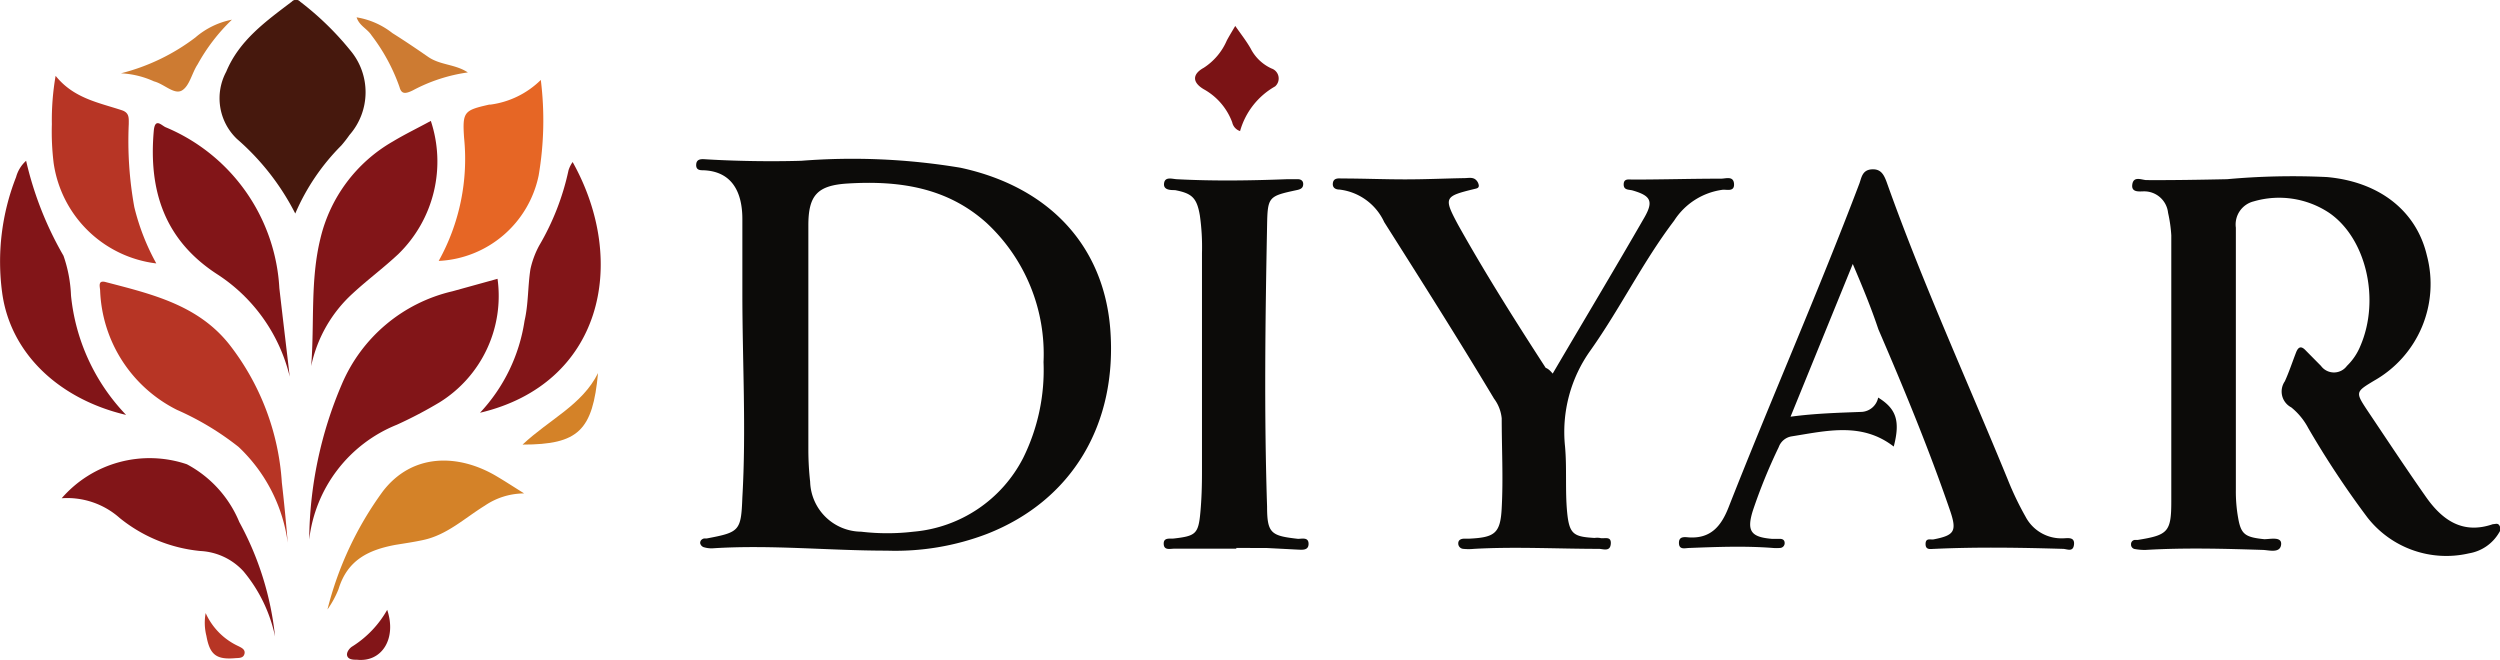
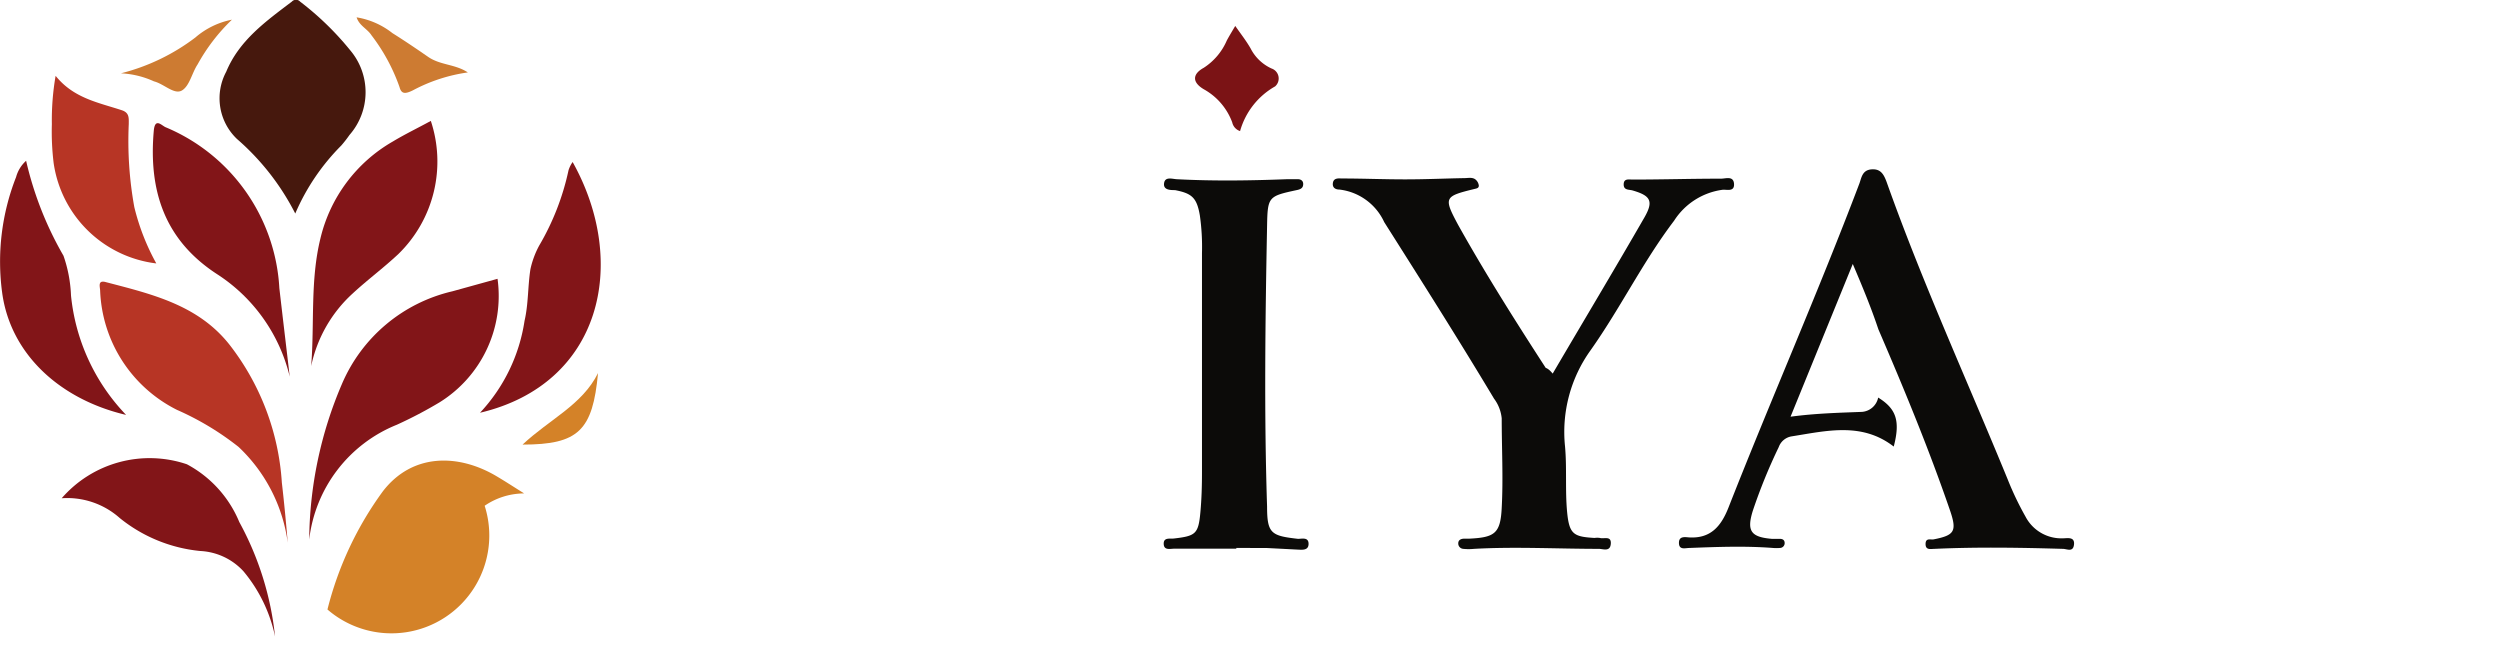
<svg xmlns="http://www.w3.org/2000/svg" id="Layer_1" data-name="Layer 1" viewBox="0 0 139.79 36.9">
  <defs>
    <style>.cls-1{fill:#0c0b09;}.cls-2{fill:#46180d;}.cls-3{fill:#821518;}.cls-4{fill:#b73525;}.cls-5{fill:#e66625;}.cls-6{fill:#d48228;}.cls-7{fill:#7b1315;}.cls-8{fill:#cd7b32;}</style>
  </defs>
  <title>ادویه دیار 150</title>
-   <path class="cls-1" d="M49.91,10.52a36.68,36.68,0,0,1,8.9.39c5,1.08,8,4.4,8.37,9,.42,5.34-2.14,9.61-6.88,11.47a14.36,14.36,0,0,1-5.62.94c-3.24,0-6.49-.34-9.74-.13a1.46,1.46,0,0,1-.51-.07.31.31,0,0,1-.18-.22c0-.14.08-.22.21-.26h.15c1.84-.35,1.93-.41,2-2.3.22-3.8,0-7.61,0-11.41,0-1.38,0-2.77,0-4.15,0-1.54-.6-2.67-2.18-2.73-.18,0-.43,0-.4-.34s.37-.28.58-.27C46.63,10.56,48.62,10.56,49.91,10.52ZM63.45,21.78A10,10,0,0,0,60.27,14c-2.22-2-4.91-2.38-7.75-2.21-1.71.1-2.22.65-2.22,2.34q0,6.32,0,12.61a16.56,16.56,0,0,0,.1,1.73,2.88,2.88,0,0,0,2.85,2.79,12.48,12.48,0,0,0,2.93,0,7.63,7.63,0,0,0,6.13-4.12A11.06,11.06,0,0,0,63.45,21.78Z" transform="translate(-5.1 -1.53)" />
-   <path class="cls-1" d="M129.63,11.55a40.45,40.45,0,0,1,5.58-.12c2.91.26,5,1.87,5.59,4.38a6.21,6.21,0,0,1-2.94,7c-1.06.64-1.07.64-.36,1.71,1.08,1.61,2.15,3.23,3.26,4.81.91,1.29,2.05,2.09,3.73,1.51.13,0,.26-.07.35.05a.35.35,0,0,1,0,.42,2.4,2.4,0,0,1-1.68,1.16,5.6,5.6,0,0,1-5.68-2,51,51,0,0,1-3.31-5,3.72,3.72,0,0,0-.95-1.16,1,1,0,0,1-.36-1.46c.24-.53.42-1.08.63-1.62.13-.33.3-.36.54-.1l.85.86a.9.9,0,0,0,1.45,0,3.25,3.25,0,0,0,.75-1.11c1.13-2.61.32-6.05-1.76-7.46a5.06,5.06,0,0,0-4.2-.63,1.33,1.33,0,0,0-1,1.47c0,2.24,0,4.48,0,6.72q0,4,0,7.94a8.36,8.36,0,0,0,.13,1.58c.16.92.4,1.07,1.46,1.18.34,0,1-.17.94.31s-.65.31-1,.29c-2.2-.07-4.39-.13-6.58,0a3.1,3.1,0,0,1-.6-.05.25.25,0,0,1-.21-.27.23.23,0,0,1,.23-.24l.15,0c1.67-.27,1.87-.44,1.87-2.14,0-5,0-9.92,0-14.89a7.81,7.81,0,0,0-.18-1.26,1.34,1.34,0,0,0-1.34-1.2c-.26,0-.73.08-.66-.39s.5-.26.77-.24C126.61,11.61,128.19,11.58,129.63,11.55Z" transform="translate(-5.1 -1.53)" />
  <path class="cls-1" d="M108.7,16.29l-3.48,8.54c1.42-.19,2.73-.22,4-.27a1,1,0,0,0,.9-.8c1,.62,1.25,1.29.87,2.74-1.78-1.38-3.75-.88-5.71-.57a.92.92,0,0,0-.72.6,30.52,30.52,0,0,0-1.45,3.56c-.35,1.13-.11,1.47,1.06,1.57.15,0,.3,0,.45,0s.26.06.27.21a.27.27,0,0,1-.27.3,2.36,2.36,0,0,1-.38,0c-1.56-.12-3.12-.06-4.68,0-.22,0-.57.13-.58-.27s.32-.34.57-.32c1.21.07,1.79-.63,2.2-1.67,2.38-6.06,5-12,7.32-18.12.12-.33.16-.75.68-.79s.69.3.84.7c2,5.63,4.5,11.09,6.77,16.63a17,17,0,0,0,1,2.09,2.26,2.26,0,0,0,2.11,1.21c.23,0,.65-.1.6.35s-.4.24-.62.24c-2.39-.07-4.78-.11-7.18,0-.2,0-.5.09-.5-.27s.28-.23.45-.26c1.17-.23,1.32-.45.91-1.64-1.18-3.43-2.56-6.77-4-10.11C109.73,18.74,109.25,17.58,108.7,16.29Z" transform="translate(-5.1 -1.53)" />
  <path class="cls-1" d="M91.92,22.42c1.76-3,3.47-5.85,5.14-8.75.51-.9.33-1.2-.67-1.49-.2-.06-.51,0-.5-.35s.32-.25.54-.26c1.63,0,3.27-.05,4.91-.05.26,0,.69-.17.72.29s-.4.31-.63.33a3.82,3.82,0,0,0-2.72,1.73c-1.74,2.29-3,4.88-4.66,7.23a7.83,7.83,0,0,0-1.44,5.39c.11,1.22,0,2.47.12,3.7s.38,1.35,1.53,1.42a1,1,0,0,1,.3,0c.22.07.64-.14.61.32s-.41.3-.65.29c-2.34,0-4.68-.13-7,0a3,3,0,0,1-.6,0,.3.3,0,0,1-.28-.31c0-.18.14-.25.31-.26l.3,0c1.43-.07,1.75-.29,1.82-1.72.09-1.66,0-3.33,0-5a2.18,2.18,0,0,0-.43-1.11c-2-3.34-4.07-6.6-6.14-9.87A3.16,3.16,0,0,0,80,12.13c-.22,0-.41-.1-.37-.37s.28-.26.48-.25c1.18,0,2.36.05,3.55.05s2.21-.05,3.32-.07c.22,0,.47-.07.65.1a.52.52,0,0,1,.16.32c0,.15-.14.16-.26.19-1.67.41-1.72.47-.9,2,1.52,2.72,3.19,5.36,4.9,8C91.65,22.14,91.77,22.24,91.92,22.42Z" transform="translate(-5.1 -1.53)" />
  <path class="cls-1" d="M74.23,32.21H70.76c-.23,0-.58.11-.59-.27s.36-.27.58-.3c1.21-.14,1.36-.26,1.47-1.46.07-.75.09-1.51.09-2.26q0-6.12,0-12.24a12.45,12.45,0,0,0-.12-2.11c-.17-1-.46-1.23-1.39-1.41-.25,0-.66,0-.61-.38s.43-.25.69-.23c2.06.11,4.12.08,6.19,0h.6c.16,0,.3.08.3.27s-.1.28-.32.33c-1.62.35-1.67.36-1.7,2-.1,5.24-.17,10.47,0,15.71,0,1.51.24,1.63,1.73,1.8.22,0,.59-.11.59.28s-.38.33-.64.32l-1.74-.09H74.23Z" transform="translate(-5.1 -1.53)" />
  <path class="cls-2" d="M21.61,13.47A13.79,13.79,0,0,0,18.35,9.3a3.14,3.14,0,0,1-.6-3.76c.73-1.76,2.22-2.82,3.67-3.92a.31.31,0,0,1,.46,0,16.5,16.5,0,0,1,2.81,2.73,3.63,3.63,0,0,1-.05,4.73,6.65,6.65,0,0,1-.46.59A12.17,12.17,0,0,0,21.61,13.47Z" transform="translate(-5.1 -1.53)" />
  <path class="cls-3" d="M22.39,31.7A22.49,22.49,0,0,1,24.22,23a8.91,8.91,0,0,1,6.17-5.18l2.53-.7a7,7,0,0,1-3.23,6.9,23.81,23.81,0,0,1-2.4,1.26A7.9,7.9,0,0,0,22.39,31.7Z" transform="translate(-5.1 -1.53)" />
  <path class="cls-4" d="M21.19,31.88a9,9,0,0,0-2.75-5.36A15.84,15.84,0,0,0,15,24.45a7.78,7.78,0,0,1-4.3-6.65c0-.21-.16-.62.3-.5,2.56.67,5.17,1.27,6.93,3.5a14,14,0,0,1,2.93,7.72C21,29.72,21.11,30.93,21.19,31.88Z" transform="translate(-5.1 -1.53)" />
  <path class="cls-3" d="M21.3,22.59a9.45,9.45,0,0,0-4-5.69c-3-1.92-3.9-4.7-3.6-8.07.07-.72.42-.3.65-.19a10.37,10.37,0,0,1,6.37,9C20.93,19.47,21.15,21.28,21.3,22.59Z" transform="translate(-5.1 -1.53)" />
  <path class="cls-3" d="M22.5,22c.19-2.39-.06-4.8.52-7.15a8.52,8.52,0,0,1,4.05-5.41c.68-.41,1.41-.76,2.12-1.15a7.22,7.22,0,0,1-1.81,7.44c-.83.78-1.74,1.45-2.57,2.22A7.59,7.59,0,0,0,22.5,22Z" transform="translate(-5.1 -1.53)" />
  <path class="cls-3" d="M31.94,24.61a9.6,9.6,0,0,0,2.49-5.14c.22-.94.18-1.94.33-2.89a5,5,0,0,1,.49-1.32,14.13,14.13,0,0,0,1.64-4.21,1.65,1.65,0,0,1,.23-.46C40.27,16.23,38.75,23,31.94,24.61Z" transform="translate(-5.1 -1.53)" />
  <path class="cls-3" d="M12.15,24.73c-3.71-.87-6.47-3.41-6.93-6.84A12.94,12.94,0,0,1,6,11.43a1.89,1.89,0,0,1,.56-.91,19.16,19.16,0,0,0,2.09,5.31,7.65,7.65,0,0,1,.42,2.22A11.25,11.25,0,0,0,12.15,24.73Z" transform="translate(-5.1 -1.53)" />
-   <path class="cls-5" d="M29.63,16.12a11.73,11.73,0,0,0,1.42-6.88c-.1-1.47,0-1.54,1.4-1.86l.07,0A4.94,4.94,0,0,0,35.34,6a18.35,18.35,0,0,1-.12,5.34A6,6,0,0,1,29.63,16.12Z" transform="translate(-5.1 -1.53)" />
  <path class="cls-3" d="M8.55,29.39a6.51,6.51,0,0,1,7-1.9,6.45,6.45,0,0,1,2.93,3.23,17,17,0,0,1,2,6.4,8.36,8.36,0,0,0-1.77-3.65,3.51,3.51,0,0,0-2.41-1.13A8.45,8.45,0,0,1,11.8,30.5,4.42,4.42,0,0,0,8.55,29.39Z" transform="translate(-5.1 -1.53)" />
-   <path class="cls-6" d="M23.41,35.61A19,19,0,0,1,26.51,29c1.65-2.14,4.2-2.09,6.29-.88.58.34,1.14.71,1.61,1a3.93,3.93,0,0,0-2.21.69c-1.12.69-2.11,1.64-3.46,1.92-.51.11-1,.18-1.55.27-1.47.28-2.66.83-3.16,2.47A5.47,5.47,0,0,1,23.41,35.61Z" transform="translate(-5.1 -1.53)" />
+   <path class="cls-6" d="M23.41,35.61A19,19,0,0,1,26.51,29c1.65-2.14,4.2-2.09,6.29-.88.58.34,1.14.71,1.61,1a3.93,3.93,0,0,0-2.21.69A5.47,5.47,0,0,1,23.41,35.61Z" transform="translate(-5.1 -1.53)" />
  <path class="cls-4" d="M13.84,16.26A6.6,6.6,0,0,1,8.1,10.65,14.52,14.52,0,0,1,8,8.47a14.44,14.44,0,0,1,.21-2.7c1,1.25,2.38,1.49,3.69,1.92.44.14.4.44.4.77a20.76,20.76,0,0,0,.31,4.65A12.64,12.64,0,0,0,13.84,16.26Z" transform="translate(-5.1 -1.53)" />
  <path class="cls-7" d="M74.44,8.86A.66.66,0,0,1,74,8.37a3.51,3.51,0,0,0-1.59-1.85c-.66-.39-.64-.85,0-1.2a3.43,3.43,0,0,0,1.29-1.53c.13-.24.27-.47.47-.81.32.46.62.84.86,1.26a2.45,2.45,0,0,0,1.17,1.12.59.59,0,0,1,.2,1A4.17,4.17,0,0,0,74.44,8.86Z" transform="translate(-5.1 -1.53)" />
  <path class="cls-8" d="M31.26,5.58a9.2,9.2,0,0,0-3.07,1c-.46.23-.65.19-.75-.18a10.44,10.44,0,0,0-1.57-2.9c-.23-.36-.68-.53-.83-1a4.35,4.35,0,0,1,2,.88c.67.42,1.32.86,2,1.33S30.55,5.11,31.26,5.58Z" transform="translate(-5.1 -1.53)" />
  <path class="cls-8" d="M11.86,5.63a11.54,11.54,0,0,0,4.16-2,4.43,4.43,0,0,1,2.05-1,10.42,10.42,0,0,0-1.92,2.5c-.32.48-.45,1.21-.88,1.46s-1-.37-1.56-.51A5,5,0,0,0,11.86,5.63Z" transform="translate(-5.1 -1.53)" />
  <path class="cls-6" d="M34.32,26.39c1.5-1.41,3.34-2.22,4.22-4C38.24,25.6,37.45,26.39,34.32,26.39Z" transform="translate(-5.1 -1.53)" />
-   <path class="cls-4" d="M16.6,35.81a3.71,3.71,0,0,0,1.83,1.85c.18.09.4.19.34.43s-.29.23-.49.24c-1.09.1-1.45-.19-1.64-1.25A3,3,0,0,1,16.6,35.81Z" transform="translate(-5.1 -1.53)" />
-   <path class="cls-3" d="M26.75,35.63c.54,1.6-.29,2.94-1.69,2.79-.19,0-.46,0-.54-.2s.13-.46.29-.55A5.75,5.75,0,0,0,26.75,35.63Z" transform="translate(-5.1 -1.53)" />
</svg>